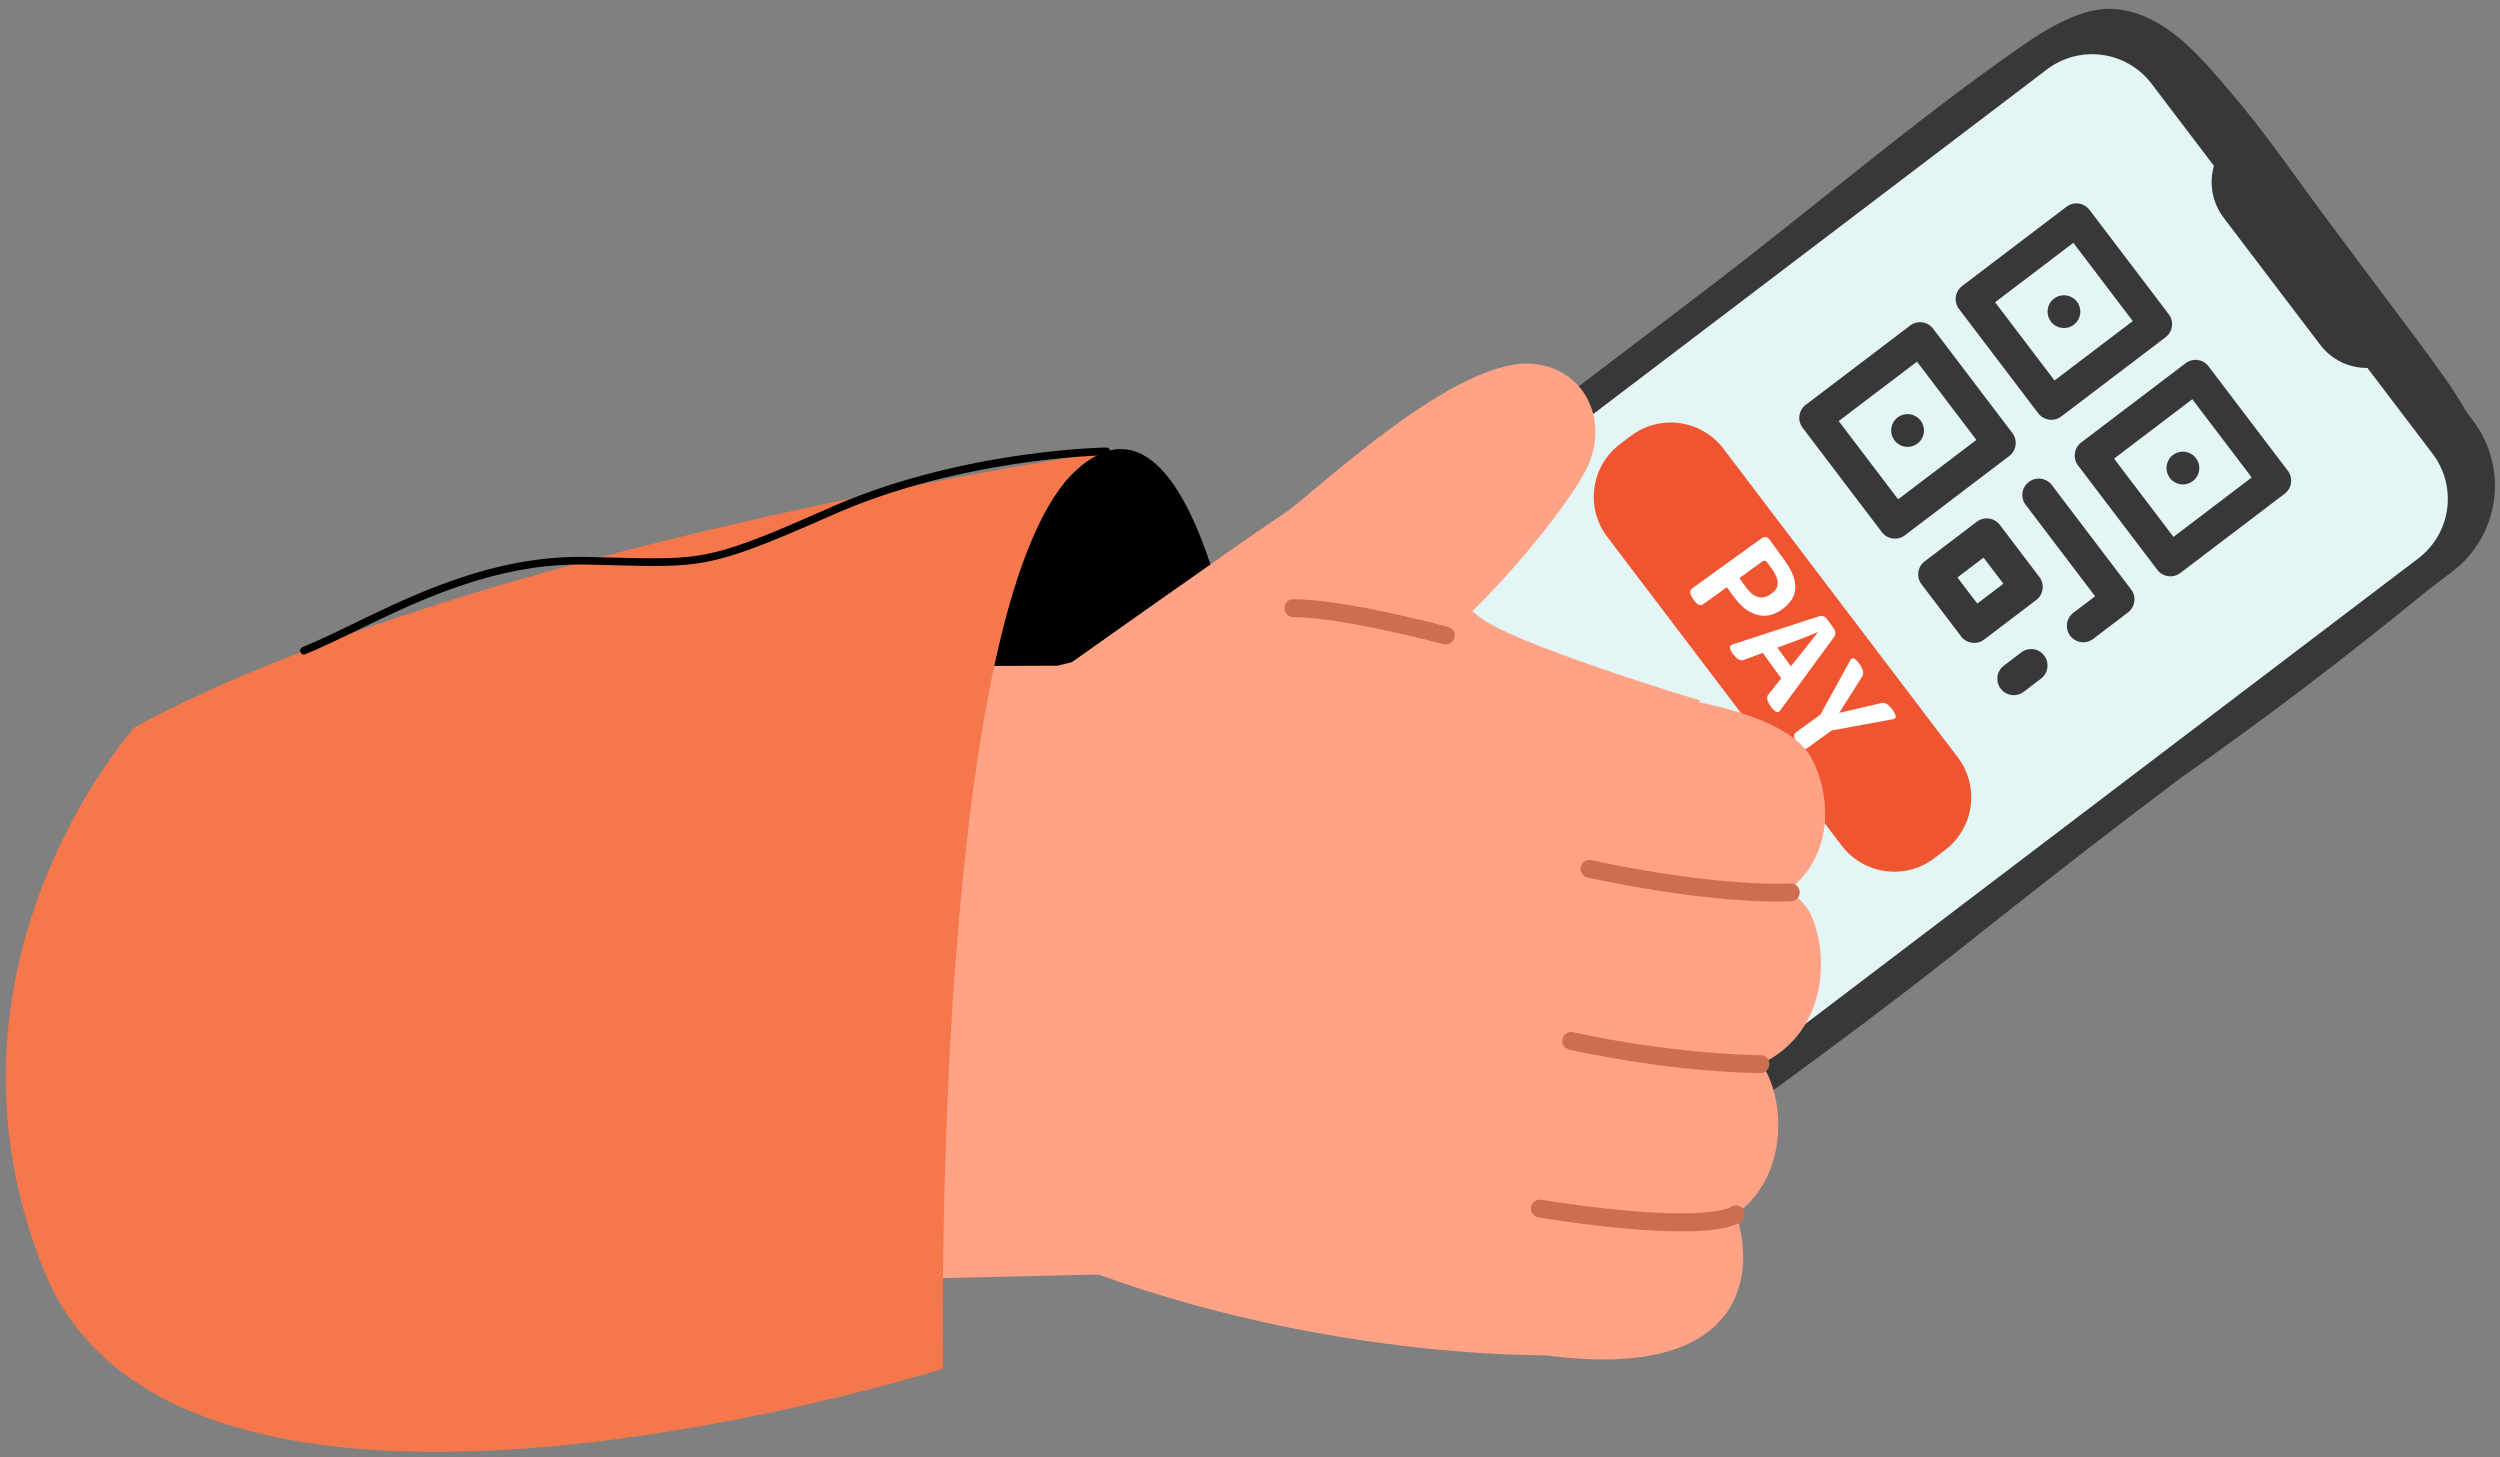
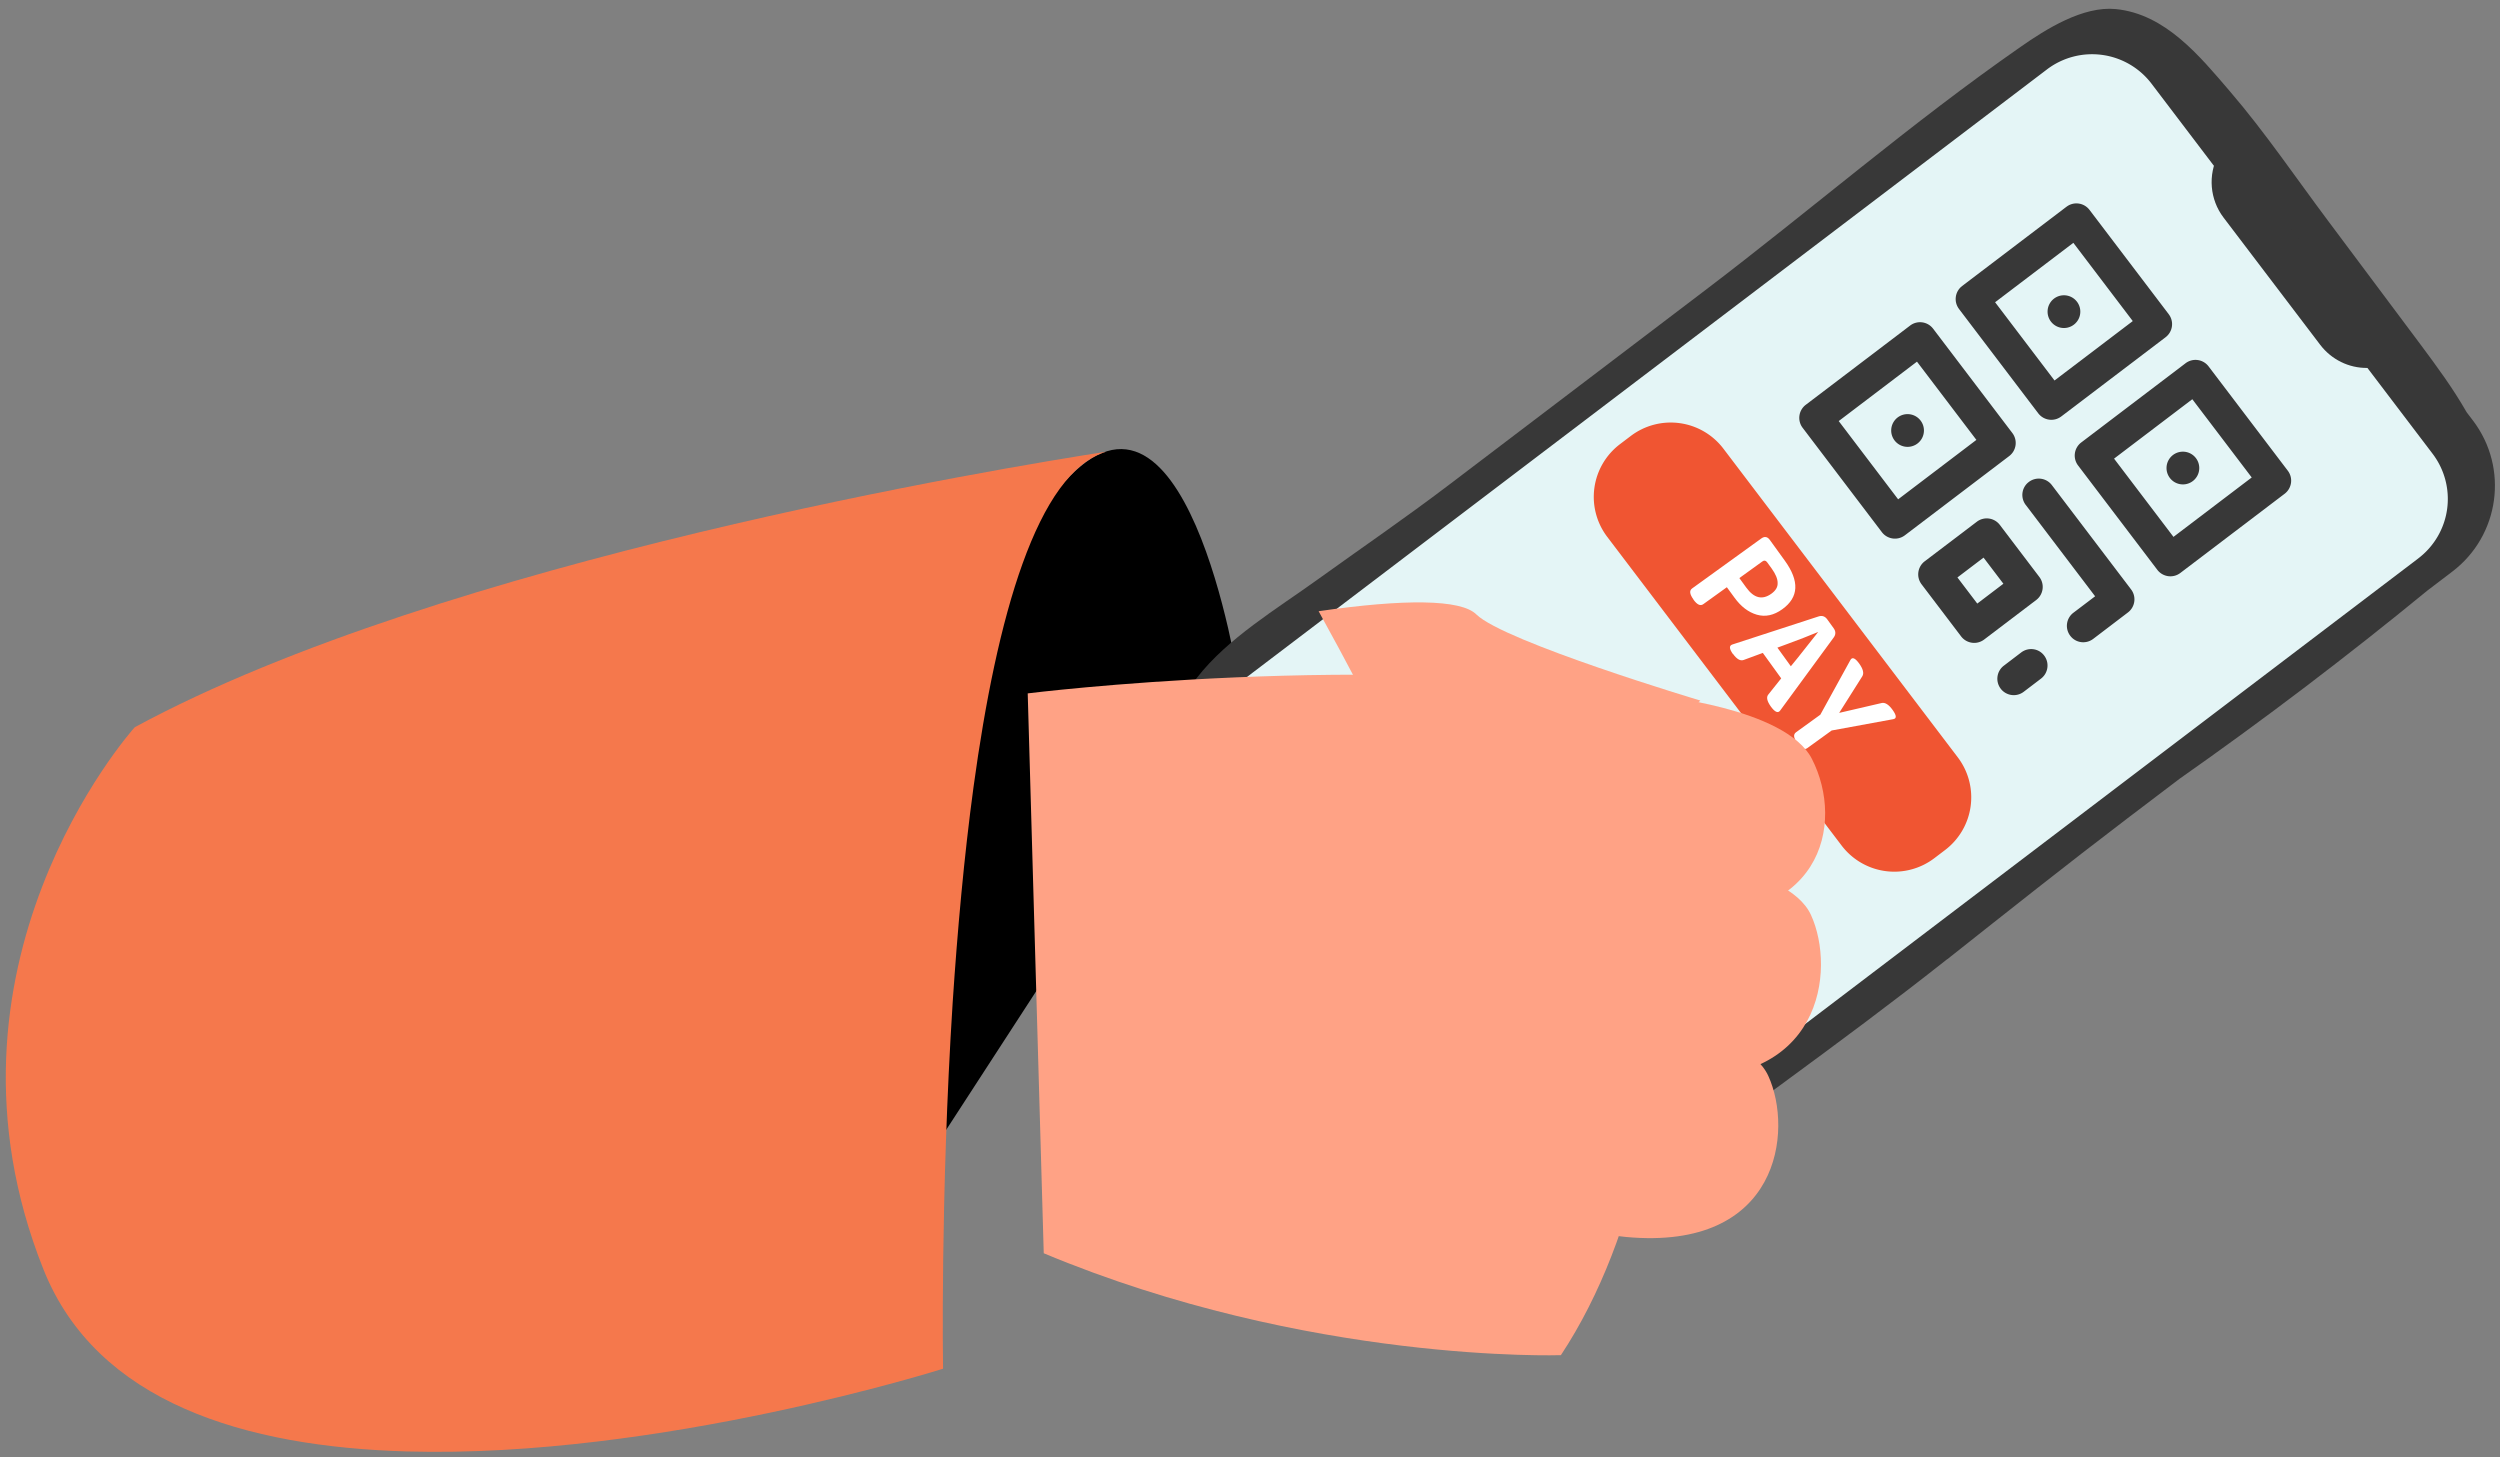
<svg xmlns="http://www.w3.org/2000/svg" width="223" height="130" viewBox="0 0 223 130" fill="none">
  <rect x="0" y="0" width="223" height="130" fill="#808080" stroke="none" />
  <g clip-path="url(#clip0_1660_2367)">
    <path d="M110.46 60.629s-4.73-31-16.15-16.89c-11.42 14.11-11.83 60-11.83 60l27.99-43.11h-.01z" fill="#000" />
-     <path d="M103.159 57.27c-2.79.63-5.74 1.33-8.82 2.11l-25.2.09c-26.86 10.85-15.89 55.25-15.89 55.25l45.78-1.06 22.84-22.2c-6.58-11.18-12.28-23-18.71-34.19z" fill="#FFA285" />
    <path d="M98.72 40.28C92.5 42.1 88.9 55.09 86.84 70.19c-.85 6.26-1.44 12.88-1.86 19.21-1.11 17.389-.86 32.689-.86 32.689s-25.31 8.02-47.82 7.38c-14.42-.41-27.68-4.35-32.42-16.23-10.76-26.97 7.69-47.87 8.14-48.37 27.59-14.95 77.72-23.2 86.69-24.58l.01-.01z" fill="#F5784C" />
-     <path d="M27.119 58.389c-.14 0-.27-.08-.32-.22-.07-.18.01-.38.19-.45 1.4-.57 2.96-1.32 4.6-2.12 5.6-2.71 12.59-6.07 20.69-5.92.91.02 1.74.04 2.5.06 8.02.19 8.68.21 19.31-4.48 11.66-5.14 24.48-5.34 24.61-5.34a.346.346 0 01.01.69c-.13 0-12.81.21-24.34 5.28-10.78 4.75-11.61 4.73-19.61 4.53-.76-.02-1.59-.04-2.5-.06-7.93-.16-14.84 3.17-20.37 5.85-1.66.8-3.22 1.56-4.64 2.14-.04.02-.09.03-.13.03v.01z" fill="#000" />
    <path d="M173.703 85.56c5.32-4.21 10.63-8.43 16.02-12.53 1.56-1.19 3.13-2.37 4.69-3.56 7.58-5.32 14.96-10.93 22.12-16.8l2.22-1.69c4.22-3.21 5.05-9.23 1.84-13.46l-.57-.75c-1.2-2.11-2.66-4.09-4.12-6.05-2.74-3.67-5.49-7.34-8.23-11.01-2.86-3.82-5.62-7.9-8.77-11.57-2.7-3.15-5.75-6.89-10.17-7.33-2.93-.29-6.22 1.78-8.51 3.38-9.72 6.76-18.73 14.57-28.16 21.73l-22.83 17.34c-3.84 2.92-7.82 5.64-11.74 8.46-3.61 2.6-7.98 5.2-10.73 8.74-1.58 2.03-2.71 3.99-2.72 6.65-.02 2.95 1.44 4.86 2.93 7.22 4.23 6.71 9.05 13.05 14.36 18.93.35.39.69.79 1 1.21l8.51 11.21c3.21 4.23 9.24 5.04 13.47 1.83 9.75-7.4 19.78-14.36 29.39-21.96v.01z" fill="#383838" />
    <path d="M215.712 49.81l-72.579 55.12c-.3.23-.621.43-.951.6-.12.07-.25.13-.38.18a6.647 6.647 0 01-7.99-2.05l-25.08-33.02a6.64 6.64 0 01.171-8.25c.09-.11.179-.22.279-.32.25-.27.531-.53.831-.76l72.579-55.12a6.66 6.66 0 019.321 1.27l25.079 33.02a6.658 6.658 0 01-1.27 9.32l-.01.01z" fill="#E4F5F6" />
    <path d="M198.475 12.66l-.6 1.15c-.94 1.8-.76 3.98.46 5.59l8.63 11.36c1 1.31 2.55 2.08 4.2 2.06l2.61-.02-15.3-20.14z" fill="#383838" />
    <path d="M174.634 67.555l-20.906-27.533a5.9 5.9 0 00-8.267-1.13l-.963.73a5.899 5.899 0 00-1.131 8.268l20.905 27.532a5.9 5.9 0 008.267 1.131l.964-.732a5.9 5.9 0 001.131-8.266z" fill="#F05532" />
    <path d="M151.055 53.47c-.34-.47-.38-.79-.12-.98l6.16-4.45c.3-.22.56-.18.78.13l1.33 1.84c1.32 1.83 1.25 3.27-.22 4.33-.76.55-1.52.71-2.28.49-.75-.22-1.41-.72-1.99-1.52l-.68-.93-2.1 1.51c-.26.19-.56.05-.89-.42h.01zm4.1-1.9l.61.84c.69.95 1.43 1.13 2.24.55.39-.28.58-.6.56-.97 0-.36-.18-.79-.54-1.29l-.4-.55c-.12-.16-.26-.19-.42-.07l-2.05 1.48v.01zm-.572 6.78c-.34-.47-.36-.76-.06-.86l7.68-2.5c.32-.11.59-.02.79.26l.57.79c.2.28.2.56 0 .83l-4.78 6.52c-.19.25-.46.13-.82-.36-.35-.49-.43-.85-.22-1.09l1.14-1.43-1.64-2.27-1.71.63c-.29.11-.61-.07-.95-.54v.02zm4.88-.92l-.92.34 1.2 1.66.62-.76c.06-.08.67-.85 1.82-2.3-.88.37-1.79.72-2.72 1.06zm.861 8.87c-.34-.47-.38-.79-.12-.98l2.17-1.57 2.69-4.89c.16-.27.41-.17.77.32.36.5.45.88.28 1.15l-2.06 3.26 3.79-.88c.3-.07.63.13.98.62s.37.76.06.82l-5.5 1.01-2.17 1.57c-.26.19-.56.05-.89-.42v-.01z" fill="#fff" />
    <path d="M193.453 28.03l-7.07-9.31c-.49-.64-1.4-.77-2.05-.28l-9.31 7.07c-.64.49-.77 1.4-.28 2.05l7.07 9.31c.49.64 1.4.77 2.05.28l9.31-7.07c.64-.49.77-1.4.28-2.05zm-10.19 5.91l-5.3-6.98 6.98-5.3 5.3 6.98-6.98 5.3z" fill="#383838" />
    <path d="M184.104 29.259a1.46 1.46 0 100-2.92 1.46 1.46 0 000 2.92zm1.26 12.261l7.07 9.31c.49.64 1.4.77 2.05.28l9.31-7.07c.64-.49.77-1.4.28-2.05l-7.07-9.31c-.49-.64-1.4-.77-2.05-.28l-9.31 7.07c-.64.49-.77 1.4-.28 2.05zm10.19-5.91l5.3 6.98-6.98 5.3-5.3-6.98 6.98-5.3zm-16.05 3.019l-7.07-9.31c-.49-.64-1.4-.77-2.05-.28l-9.31 7.07c-.64.49-.77 1.4-.28 2.05l7.07 9.31c.49.64 1.4.77 2.05.28l9.31-7.07c.64-.49.77-1.4.28-2.05zm-10.19 5.91l-5.3-6.98 6.98-5.3 5.3 6.98-6.98 5.3zm11.391.51l6.18 8.14-1.94 1.47c-.64.49-.77 1.4-.28 2.05.49.65 1.4.77 2.05.28l3.1-2.36c.64-.49.77-1.4.28-2.05l-7.07-9.31c-.49-.64-1.4-.77-2.05-.28-.65.49-.77 1.4-.28 2.05l.01.01z" fill="#383838" />
    <path d="M170.155 39.86a1.46 1.46 0 100-2.92 1.46 1.46 0 000 2.92zm11.758 11.609l-3.53-4.65c-.49-.64-1.4-.77-2.05-.28l-4.65 3.53c-.64.49-.77 1.4-.28 2.05l3.53 4.65c.49.64 1.4.77 2.05.28l4.65-3.53c.64-.49.77-1.4.28-2.05zm-5.54 2.37l-1.77-2.33 2.33-1.77 1.77 2.33-2.33 1.77zm18.341-10.629a1.46 1.46 0 100-2.921 1.46 1.46 0 000 2.92zm-16.252 18.22c.49.64 1.4.77 2.05.28l1.55-1.18c.64-.49.77-1.401.28-2.051-.49-.65-1.4-.77-2.05-.28l-1.55 1.18c-.64.49-.77 1.4-.28 2.05z" fill="#383838" />
    <path d="M132.041 81.57l19.63-19.08s-17.51-5.24-19.99-7.69c-1.37-1.35-6.39-1.39-14.06-.28 4.89 8.82 9.38 18.12 14.42 27.05z" fill="#FFA285" />
    <path d="M91.672 61.85s30.87-3.87 55.89.18c0 0 6.06 37.03-8.33 58.85 0 0-22.54.77-46.13-9.09l-1.43-49.94z" fill="#FFA285" />
    <path d="M147.56 62.03s11.72 1.08 14.06 5.66c2.97 5.8.93 15.19-12.81 13.92-13.73-1.27-1.26-19.58-1.26-19.58h.01z" fill="#FFA285" />
    <path d="M147.601 76.41s11.8.54 13.94 5.21c2.23 4.86 1.05 15.63-12.68 14.37-13.73-1.27-1.26-19.58-1.26-19.58z" fill="#FFA285" />
    <path d="M143.792 90.76s11.8.54 13.94 5.21c2.23 4.86 1.05 15.63-12.68 14.37-13.73-1.27-1.26-19.58-1.26-19.58z" fill="#FFA285" />
-     <path d="M140.532 102.19s11.8.54 13.94 5.21c2.23 4.86 2.32 15.75-15.89 13.58-13.69-1.63 1.95-18.8 1.95-18.8v.01zm-48.86-40.34s20.19-14.32 22.79-15.99c2.6-1.68 15.47-14.24 22.46-13.39 4.35.53 6.42 4.72 4.88 8.72-1.44 3.73-11.56 15.89-16.62 18.09-5.06 2.2-33.51 2.57-33.51 2.57z" fill="#FFA285" />
-     <path d="M151.174 79.4c-2.58-.32-5.74-.82-9.45-1.61a.297.297 0 01-.23-.35c.03-.16.19-.26.35-.23 11.69 2.5 17.81 2.1 17.87 2.09.16 0 .31.11.32.27.01.16-.11.31-.27.32-.04 0-2.96.2-8.58-.49h-.01zm-2.453 15.2c-2.51-.31-5.45-.77-8.63-1.46a.297.297 0 01-.23-.35c.04-.16.19-.26.35-.23 9.44 2.05 16.74 2.06 16.81 2.06.19 0 .3.13.3.3a.3.3 0 01-.3.3c-.05 0-3.32 0-8.31-.61l.01-.01zm-6.74 14.16c-1.4-.17-2.96-.39-4.67-.66a.309.309 0 01-.25-.34c.03-.16.16-.26.34-.25 14.88 2.34 17.22.6 17.24.58.12-.1.31-.09.41.03.11.12.1.3-.01.41-.19.18-2.06 1.57-13.06.23zM128.93 56.98h-.04c-.09-.02-9-2.41-13.52-2.43a.3.3 0 01-.3-.3c0-.17.13-.3.3-.3 4.59.02 13.3 2.35 13.67 2.45.16.04.25.21.21.36-.04.14-.18.24-.32.22z" fill="#CC6E52" stroke="#CC6E52" stroke-miterlimit="10" />
  </g>
  <defs>
    <clipPath id="clip0_1660_2367">
      <path fill="#fff" transform="translate(.516 .782)" d="M0 0h222.033v128.723H0z" />
    </clipPath>
  </defs>
</svg>